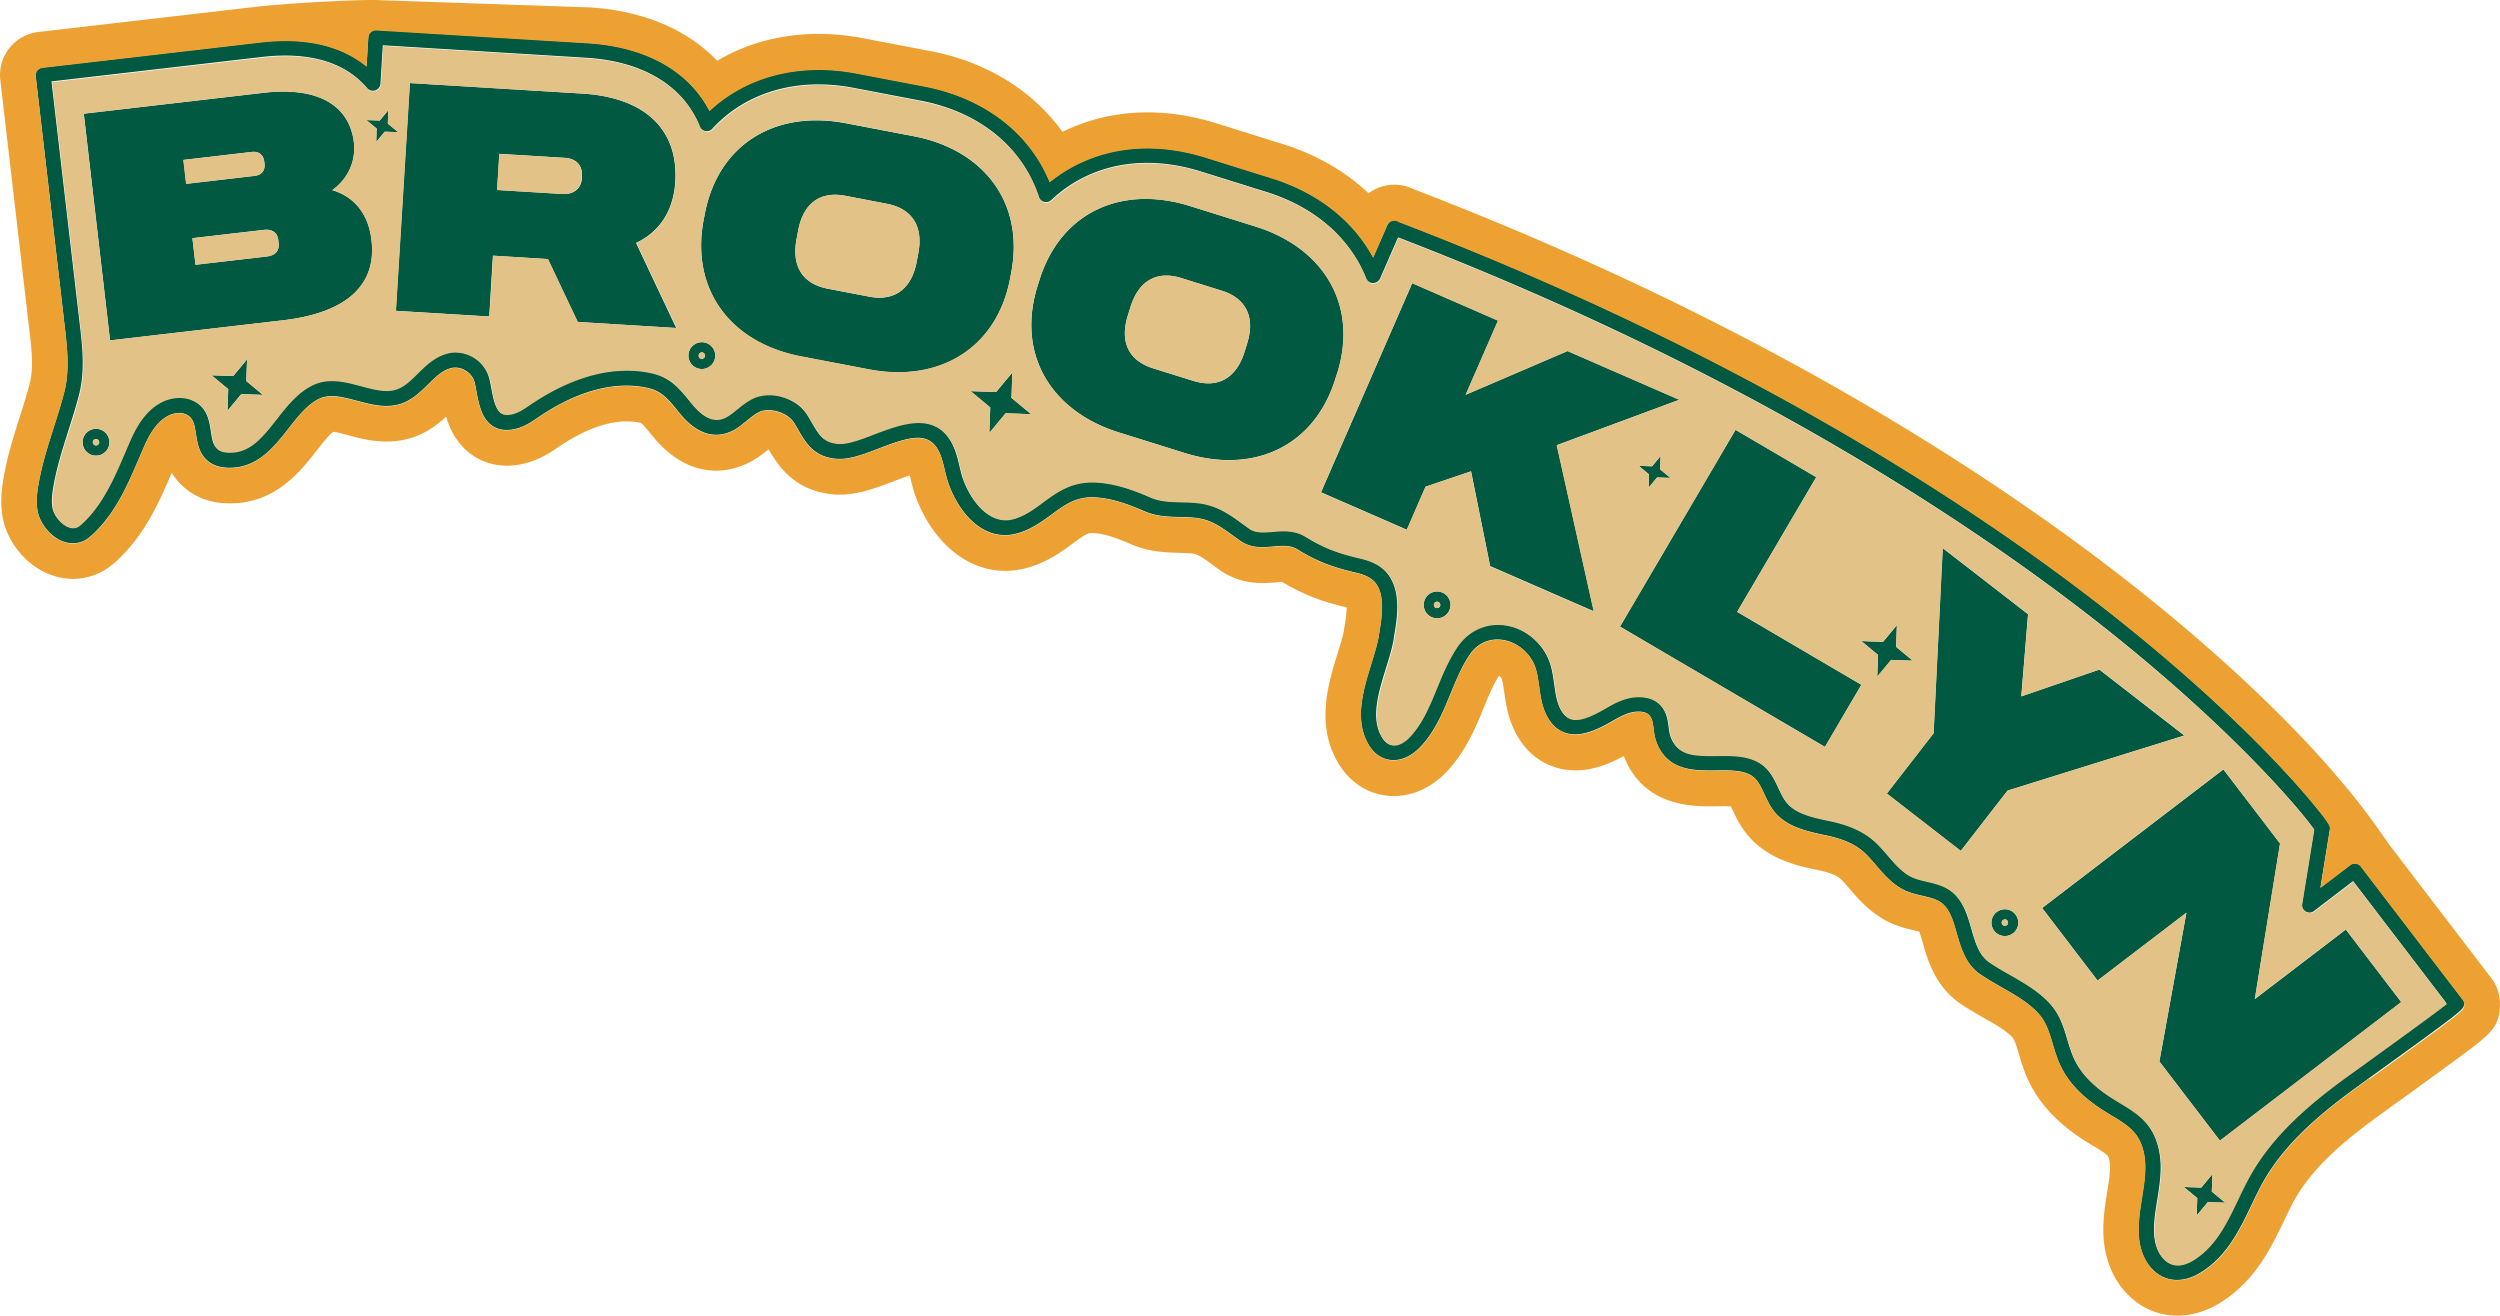
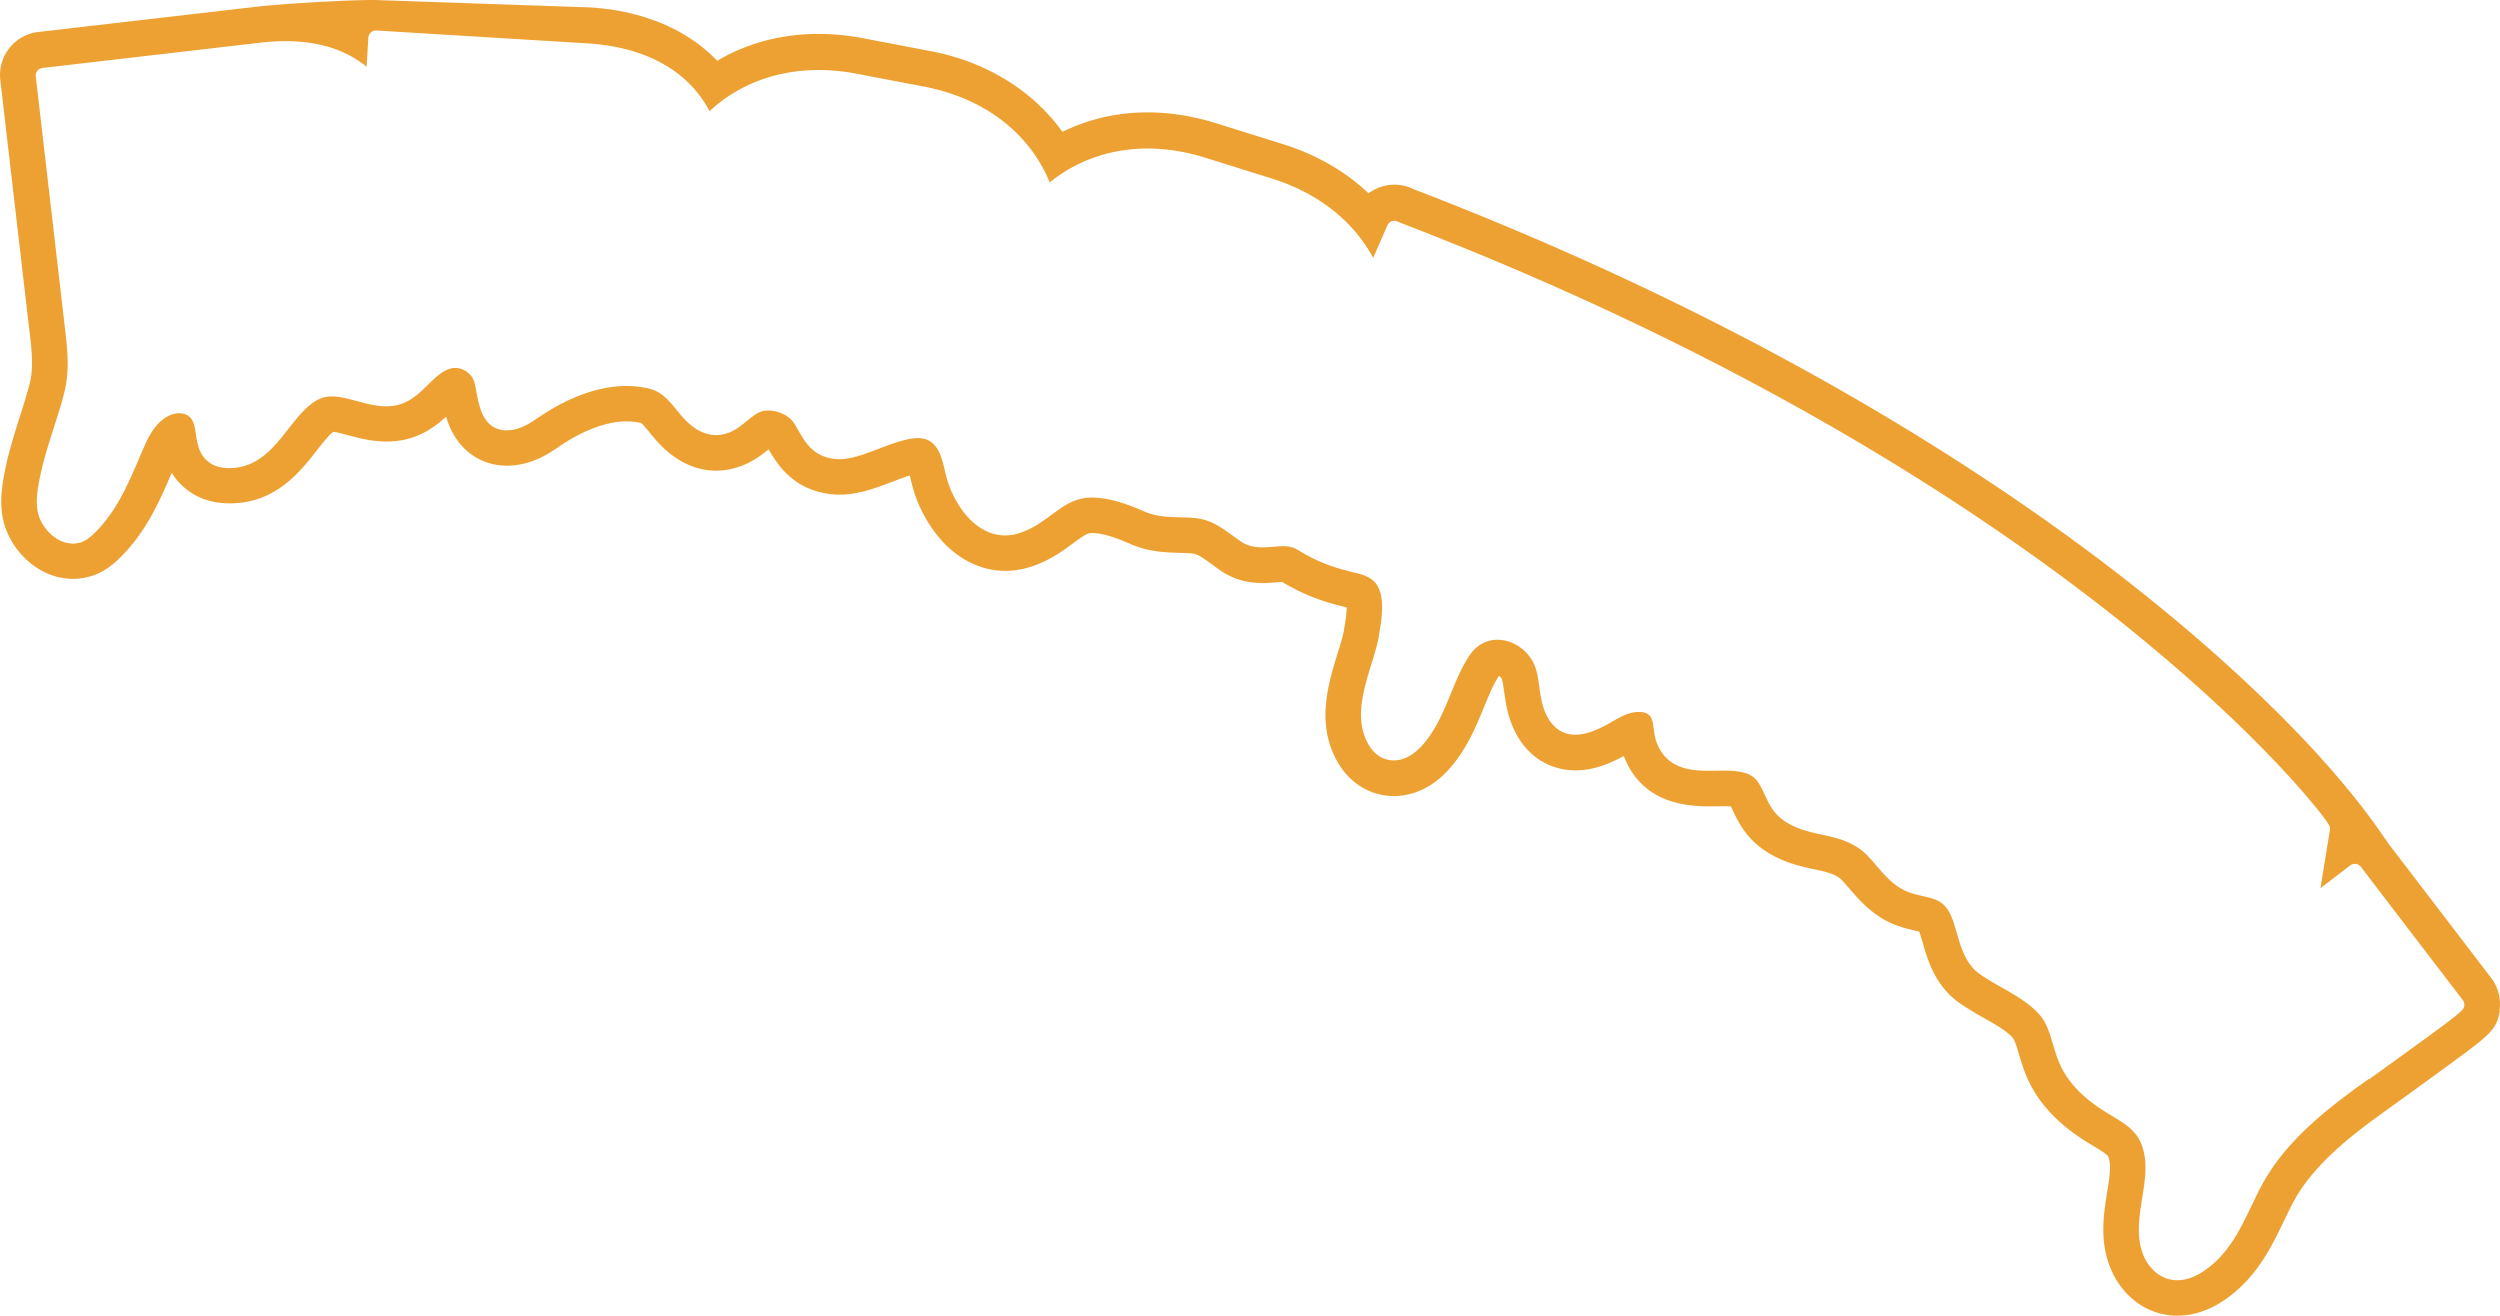
<svg xmlns="http://www.w3.org/2000/svg" viewBox="0 0 325.22 171.17">
  <defs>
    <style>.cls-2{stroke-width:0;fill:#eda133}</style>
  </defs>
-   <path d="M301.12 107.6s-.01.08-.01.12c.01-.04.01-.09.02-.11h-.01Z" class="cls-2" />
-   <path d="m113.07 38.59-5.41-1.04c-3.08-.59-4.75-2.73-4.03-6.48l.21-1.12c.71-3.71 3.04-5.07 6.13-4.48l5.41 1.04c3.08.59 4.79 2.73 4.08 6.44l-.21 1.12c-.72 3.75-3.1 5.11-6.18 4.52m18.47-3.11c1.76-9.16-3.62-16.03-12.7-17.76l-8.79-1.68c-9.12-1.75-16.61 2.64-18.37 11.81l-.14.75c-.35 1.84-.41 3.57-.22 5.2.76 6.5 5.61 11.17 12.88 12.57l8.83 1.69c4.37.84 8.37.25 11.55-1.59 3.43-2 5.91-5.46 6.82-10.22l.14-.75Zm129.12 84.93a.422.422 0 0 1-.24-.54c.08-.21.33-.32.54-.24.21.08.32.32.24.54-.08.21-.32.32-.54.24Zm.77-2.01c-.9-.34-1.91.11-2.25 1.01-.34.9.11 1.91 1.01 2.25.9.34 1.91-.11 2.25-1.01.34-.9-.11-1.91-1.01-2.25ZM131.67 49.14l.03-.69-.44.53-1.68 2.02-3.32-.12 2.56 2.12-.12 3.32 2.12-2.56 3.32.12-2.56-2.12.09-2.62Zm-40.52-2.49a.422.422 0 0 1-.24-.54c.08-.21.32-.32.54-.24.21.08.32.32.24.54-.08.21-.32.32-.54.24Zm.77-2.02c-.9-.34-1.91.11-2.25 1.01s.11 1.91 1.01 2.25c.9.34 1.91-.11 2.25-1.01.34-.9-.11-1.91-1.01-2.25Zm94.88 34.45a.426.426 0 0 1-.24-.54c.08-.21.32-.32.54-.24.21.08.32.33.24.54-.08.21-.32.32-.54.24Zm.77-2.02c-.9-.34-1.91.11-2.25 1.01-.34.9.11 1.91 1.01 2.25.9.34 1.91-.11 2.25-1.01.34-.9-.11-1.91-1.01-2.25Zm-32.32-27.51-5.26-1.64c-2.99-.94-4.41-3.24-3.27-6.89l.34-1.09c1.13-3.6 3.6-4.7 6.6-3.76l5.26 1.64c3 .93 4.45 3.26 3.32 6.86l-.34 1.09c-1.14 3.65-3.65 4.72-6.65 3.79m18.7-.99c2.79-8.91-1.79-16.33-10.61-19.09l-8.54-2.67c-8.86-2.77-16.81.75-19.59 9.65l-.23.73c-1.75 5.6-.6 10.61 2.68 14.24 1.94 2.14 4.62 3.81 7.89 4.83l8.58 2.68c1.95.61 3.85.91 5.67.92 6.42.03 11.75-3.63 13.91-10.57l.23-.73Zm42.08 10.76-1.11 1.34-1.74-.06 1.34 1.11-.06 1.74 1.11-1.34 1.74.06-1.34-1.11.06-1.74Zm-13.51-1.41L218.47 52l-14.54-6.34-13.26 5.69 4.21-9.65-11.16-4.87-11.87 27.21 6.86 2.99 4.3 1.88.09-.2 2.35-5.4 5.92-2 2.3 11.42.18.91 13.49 5.88-.39-1.73-4.43-19.9Zm70.59 29.19-10.17 3.49.88-10.69-11.1-8.6-1.16 23.5-.03.59-6.08 7.84 9.62 7.46 6.08-7.84 6.34-1.98 16.66-5.19-11.06-8.58Zm-26.35-5.77-1.8 2.17-2.82-.1 2.17 1.8-.1 2.82 1.8-2.17 2.82.1-2.17-1.8.1-2.82ZM73.17 25.23l-5.11-.31-3.39-.21.07-1.06.22-3.64 8.51.52c1.48.09 2.32.99 2.24 2.35v.29c-.09 1.32-1.04 2.15-2.52 2.05m10.71 5.73c2.42-1.59 3.74-4.12 3.94-7.29.43-6.94-4.09-11-12.09-11.49L53.31 10.8l-.51 8.31-1.31 21.32 12.15.74.48-7.91 7.15.44 3.88 8.18 12.82.79-5.23-11.07c.4-.19.78-.4 1.14-.64M48.97 17.65l-.03.82.52-.63.59-.71 1.74.06-1.34-1.11.06-1.74-1.11 1.34-1.74-.06L49 16.73l-.03.92Zm-16.83 29.1-1.8 2.17-2.82-.1 2.17 1.8-.1 2.82 1.8-2.17 2.82.1-2.17-1.8.1-2.82Zm-19.8 11.17a.422.422 0 0 1-.24-.54c.08-.21.32-.32.54-.24.21.08.32.32.24.54-.08.21-.32.32-.54.24Zm.77-2.02c-.9-.34-1.91.11-2.25 1.01s.11 1.91 1.01 2.25c.9.34 1.91-.11 2.25-1.01.34-.9-.11-1.91-1.01-2.25Zm293.9 82.83c-1.15.83-2 1.44-2.29 1.65-4.4 3.25-9.3 7.33-12.29 12.92-.47.88-.91 1.79-1.33 2.67-1.51 3.13-2.92 6.09-5.81 7.89-.88.55-2.57 1.27-3.89-.17-.74-.79-1.16-2.03-1.19-3.48-.03-1.34.19-2.69.42-4.13.43-2.66.86-5.41-.31-8.18-.97-2.31-2.84-3.43-4.65-4.51-.5-.3-1.02-.62-1.51-.95-2.3-1.57-3.73-3.19-4.52-5.1-.28-.69-.5-1.41-.71-2.11-.49-1.65-.99-3.35-2.4-4.84-1.49-1.58-3.35-2.64-5.14-3.66-.94-.54-1.83-1.04-2.67-1.62-1.3-.89-1.77-2.53-2.27-4.27-.6-2.1-1.28-4.47-3.66-5.55-.75-.34-1.52-.52-2.26-.69-.86-.2-1.67-.39-2.35-.82-1.01-.63-1.8-1.55-2.63-2.52-.45-.52-.91-1.06-1.42-1.56-1.91-1.89-4.43-2.6-6.16-2.97l-.24-.05c-1.84-.39-3.93-.83-5.14-2.09-.53-.55-.88-1.29-1.25-2.08-.35-.74-.7-1.51-1.25-2.2-1.67-2.13-4.41-2.09-6.83-2.06-3.09.05-5.03-.05-5.92-2.37-.15-.39-.21-.84-.27-1.31-.05-.34-.09-.68-.17-1.04-.44-1.95-1.86-2.98-3.99-2.91-1.47.05-2.77.7-3.74 1.26-1.48.85-3.5 2.02-4.85 1.62-.55-.17-.99-.59-1.35-1.31-.47-.92-.62-2-.78-3.15-.19-1.35-.38-2.75-1.12-4.03-1.28-2.24-3.58-3.69-6.01-3.79-2.2-.09-4.2.94-5.49 2.82-1.16 1.69-1.93 3.59-2.69 5.42-.91 2.22-1.77 4.31-3.24 6.02-.58.67-1.14 1.1-1.69 1.31-1.14.42-1.81-.31-2.11-.77-1.59-2.47-.55-5.84.46-9.1.42-1.36.82-2.64 1.02-3.86v-.08c.44-2.56 1.03-6.06-.85-8.4-.77-.97-1.96-1.62-3.62-2-2.98-.68-4.76-1.39-7.05-2.8-1.49-.91-3.01-.78-4.35-.66-1.16.1-2.17.19-2.99-.4-.29-.2-.56-.4-.83-.6-1.77-1.29-3.43-2.5-6.03-2.75-.68-.07-1.34-.08-1.99-.1-1.42-.03-2.76-.07-3.99-.61-2.14-.93-4.69-1.9-7.37-1.97-2.99-.08-4.85 1.29-6.65 2.62-1.2.88-2.32 1.71-3.79 2.14-1.02.3-2.02.17-2.97-.37-1.88-1.06-3.26-3.53-3.79-5.5-.08-.31-.16-.62-.23-.94-.25-1.07-.52-2.17-1.11-3.2-2.3-3.97-6.6-2.32-10.06-1-1.72.66-3.5 1.34-4.71 1.23-1.87-.16-2.43-1.13-3.36-2.74-.19-.33-.39-.67-.61-1.02-1.42-2.25-4.91-3.26-7.2-2.07-.72.37-1.33.86-1.91 1.33-.31.25-.61.5-.94.73-1.12.79-2.7 1.34-4.93-1.39l-.24-.29c-1.31-1.63-2.55-3.16-4.95-3.71-4.68-1.08-10.01.22-15.4 3.75-.17.11-.34.23-.52.34-.77.52-1.5 1.01-2.28 1.21-.63.15-1.09.13-1.43-.09-.74-.48-1.02-1.94-1.26-3.24-.08-.45-.17-.89-.27-1.28-.3-1.16-1.1-2.19-2.2-2.82-1.09-.61-2.36-.77-3.48-.43-1.56.47-2.65 1.55-3.7 2.58-1.1 1.08-2.04 2.01-3.4 2.2-1.2.16-2.53-.19-3.94-.57-2.1-.56-4.28-1.15-6.39-.09-1.93.97-3.3 2.71-4.62 4.41-1.87 2.38-3.48 4.44-6.32 4.32-.47-.02-.86-.11-1.12-.28-.7-.43-.86-1.2-1.04-2.42-.21-1.38-.48-3.1-2.29-4-1.17-.58-2.64-.57-3.95.04-1.73.79-3.11 2.4-4.22 4.94-.23.53-.47 1.08-.7 1.62-1.43 3.33-2.91 6.78-5.54 9.26-.28.26-.58.52-.87.61-.56.16-1.1-.06-1.45-.28-.78-.49-1.45-1.43-1.59-2.25-.17-.97 0-2.03.16-2.95.43-2.37 1.17-4.7 1.88-6.96.49-1.54 1-3.14 1.42-4.76.82-3.21.43-6.45.05-9.59L6.7 10.59l18.26-2.12 9.11-1.06c4.32-.5 7.92.03 10.69 1.58a10.8 10.8 0 0 1 2.98 2.46c.26.31.69.43 1.08.31.39-.13.66-.48.68-.88l.3-4.99 26.4 1.62c7.44.45 12.7 3.63 14.82 8.93.13.32.41.55.74.61.34.06.68-.05.91-.31 4.39-4.77 11.07-6.71 18.33-5.32l8.79 1.68c7.63 1.46 13.22 6.02 15.34 12.51.11.32.37.57.71.65.33.08.68 0 .93-.24 1.31-1.25 2.81-2.28 4.45-3.06 4.41-2.11 9.59-2.34 14.98-.66l8.54 2.67c5.37 1.68 9.49 4.81 11.92 9.06.39.67.74 1.41 1.04 2.17.15.38.51.62.91.62s.77-.23.93-.6l2.33-5.34c44.22 17.04 73.92 36.65 91.1 50.13 17.85 14.02 26.76 24.98 28.06 26.89-.11.64-.34 2.08-.87 5.36-.19 1.18-.42 2.59-.7 4.3-.07.4.12.8.47 1.01.35.21.79.19 1.11-.07l4.29-3.28.78-.6.96 1.26 11.13 14.56c-2 1.58-8.32 6.13-11.23 8.22m-5.84-31.05s-.01.07-.02.11c0-.04 0-.08.01-.12h.01Zm19.44 23.18c.04-.27-.03-.54-.19-.76l-9.74-12.73-3.52-4.6a.99.99 0 0 0-1.39-.19l-2.54 1.94-1.33 1.01.23-1.43c.45-2.78.98-6.04.99-6.11.06-.41.1-.6-1.77-2.9-.94-1.16-2.56-3.07-4.97-5.62-4.02-4.26-10.94-11.03-21.02-19.03-17.49-13.89-47.87-34.09-93.39-51.55a.7.7 0 0 0-.17-.09h-.02c-.49-.2-1.05.04-1.27.52l-1.84 4.22c-.07-.13-.14-.25-.21-.37-2.68-4.69-7.19-8.14-13.05-9.97l-8.54-2.67c-5.87-1.83-11.55-1.57-16.43.76-1.38.66-2.67 1.47-3.85 2.44-2.66-6.45-8.54-10.95-16.34-12.46l-8.79-1.68c-7.41-1.42-14.29.35-19.13 4.88-2.72-5.24-8.32-8.36-15.93-8.83l-27.4-1.68a.988.988 0 0 0-1.05.93l-.23 3.79c-.59-.49-1.23-.92-1.91-1.3-3.15-1.76-7.14-2.38-11.89-1.83l-12.91 1.5-15.45 1.8c-.26.03-.5.16-.67.37-.16.21-.24.47-.21.73l3.62 31.2.11.99c.35 2.95.72 6.01 0 8.86-.4 1.57-.9 3.13-1.38 4.65-.74 2.32-1.5 4.71-1.95 7.21-.19 1.08-.39 2.35-.16 3.63.24 1.37 1.24 2.82 2.5 3.61.25.16.5.28.77.38.76.29 1.56.34 2.3.12.69-.2 1.21-.64 1.67-1.07 2.93-2.76 4.49-6.4 6-9.92.23-.54.46-1.07.69-1.6.91-2.06 1.97-3.35 3.23-3.93.78-.35 1.61-.39 2.24-.07.85.42 1.01 1.2 1.22 2.52.2 1.28.44 2.88 1.97 3.81.57.35 1.25.53 2.08.57 3.86.16 6.04-2.62 7.97-5.08 1.24-1.59 2.42-3.09 3.94-3.86 1.43-.72 3.15-.25 4.98.23 1.54.41 3.12.84 4.72.62 2.02-.27 3.35-1.59 4.53-2.75.92-.9 1.78-1.76 2.88-2.09.61-.18 1.31-.1 1.92.25.63.36 1.1.93 1.25 1.57.09.36.17.75.24 1.17.32 1.69.68 3.6 2.14 4.54.8.51 1.8.63 2.98.34 1.13-.27 2.03-.89 2.92-1.49.16-.11.33-.22.49-.33 3.43-2.25 8.62-4.69 13.86-3.47 1.72.39 2.62 1.5 3.85 3.02l.24.29c3.21 3.94 6.15 2.8 7.62 1.76.37-.26.71-.54 1.04-.81.53-.43 1.03-.84 1.58-1.12 1.34-.7 3.75 0 4.6 1.36.21.33.39.65.57.96.99 1.7 2.01 3.47 4.9 3.73 1.67.15 3.58-.58 5.6-1.36 3.84-1.47 6.27-2.2 7.63.14.45.77.67 1.69.9 2.66.08.33.16.66.25.99.59 2.2 2.19 5.28 4.73 6.72 1.41.8 2.97.99 4.5.54 1.8-.52 3.13-1.5 4.42-2.44 1.67-1.23 3.12-2.3 5.42-2.24 2.34.06 4.66.95 6.63 1.8 1.59.7 3.18.73 4.73.77.64.02 1.25.03 1.85.09 2.05.2 3.37 1.16 5.05 2.38.28.2.56.41.85.61 1.42 1.01 2.95.87 4.31.75 1.18-.11 2.21-.19 3.13.37 2.47 1.52 4.47 2.31 7.64 3.04 1.21.28 2.03.71 2.51 1.31 1.32 1.65.82 4.64.45 6.82v.08c-.19 1.08-.57 2.3-.97 3.6-1.08 3.53-2.32 7.51-.23 10.76 1.02 1.6 2.74 2.19 4.47 1.56.88-.32 1.7-.94 2.51-1.88 1.68-1.95 2.64-4.3 3.57-6.56.75-1.81 1.45-3.53 2.49-5.05.9-1.32 2.25-2.01 3.77-1.95 1.75.07 3.43 1.14 4.37 2.78.54.95.7 2.1.87 3.32.18 1.26.35 2.56.97 3.77s1.47 1.99 2.56 2.31c2.17.64 4.62-.77 6.42-1.81.77-.44 1.78-.95 2.82-.99 1.46-.05 1.81.62 1.98 1.35.06.29.1.58.14.88.07.57.16 1.16.38 1.76 1.43 3.75 4.96 3.7 7.8 3.66 2.15-.03 4.18-.06 5.24 1.3.4.51.7 1.15 1.01 1.82.42.9.86 1.84 1.62 2.63 1.64 1.69 4.15 2.22 6.17 2.65l.24.05c2.39.51 3.99 1.26 5.17 2.44.45.45.87.93 1.31 1.45.89 1.04 1.81 2.11 3.07 2.9.96.6 1.98.84 2.96 1.07.67.16 1.32.3 1.88.56 1.54.7 2.02 2.36 2.57 4.28.55 1.9 1.16 4.06 3.06 5.36.91.62 1.87 1.17 2.81 1.71 1.74.99 3.39 1.93 4.68 3.3 1.08 1.15 1.48 2.49 1.94 4.04.22.75.45 1.52.77 2.3.94 2.29 2.61 4.19 5.24 5.99.53.36 1.08.69 1.6 1.01 1.67 1 3.12 1.87 3.84 3.58.94 2.24.57 4.6.17 7.1-.23 1.46-.47 2.96-.44 4.47.02 1.37.34 3.31 1.71 4.79 1.65 1.78 4.04 1.97 6.4.5 3.38-2.11 5-5.47 6.56-8.72.41-.86.84-1.75 1.29-2.6 2.8-5.24 7.5-9.13 11.71-12.26.29-.21 1.12-.82 2.26-1.64 12.29-8.86 12.31-8.95 12.4-9.56m-84.26-68.67-10.5-6.16-13.95 23.76-1.08 1.84 26.66 15.65 3.72-6.34 1.02-1.74-16.16-9.49 10.29-17.52Zm51.54 90.67-1.45 1.75-2.27-.08 1.75 1.45-.08 2.27 1.45-1.75 2.27.08-1.75-1.45.08-2.27Zm5.52-22.78 2.94-18.14.34-2.09-7.37-9.64-7.9 6.04-15.68 11.99 7.21 9.44 11.56-8.83-3.52 19.35 7.88 10.31 23.59-18.03-7.21-9.44-11.83 9.04ZM34.74 33.36l-9.31 1.08-.4-3.46 9.31-1.08c1.05-.12 1.75.35 1.86 1.32l.05.42c.11.97-.46 1.59-1.51 1.71M23.85 20.8l8.93-1.04c.88-.1 1.49.38 1.6 1.26l.03.25c.1.88-.34 1.49-1.26 1.6l-8.93 1.04-.36-3.12Zm19.37 3.94c1.81-1.28 3.13-3.52 2.82-6.22-.09-.81-.3-1.54-.58-2.2-1.44-3.35-5.27-4.93-11.14-4.25h-.01L10.9 14.79l3.42 29.49 22.46-2.61c8.77-1.02 12.2-4.92 11.56-10.4-.46-3.96-2.73-5.83-5.11-6.54" style="stroke-width:0;fill:#005940" />
  <path d="M308.17 140.34c-1.14.82-1.98 1.42-2.26 1.64-4.22 3.12-8.91 7.02-11.71 12.26-.45.84-.88 1.73-1.29 2.6-1.56 3.25-3.17 6.61-6.55 8.72-2.36 1.47-4.75 1.28-6.4-.5-1.38-1.48-1.69-3.42-1.72-4.79-.03-1.52.21-3.02.44-4.47.4-2.5.77-4.85-.17-7.1-.72-1.71-2.17-2.58-3.84-3.58-.53-.32-1.07-.65-1.6-1.01-2.63-1.8-4.29-3.7-5.24-5.99-.32-.78-.55-1.56-.77-2.3-.46-1.55-.86-2.9-1.94-4.04-1.29-1.36-2.93-2.3-4.68-3.3-.93-.53-1.9-1.08-2.81-1.7-1.89-1.3-2.51-3.46-3.06-5.37-.55-1.92-1.03-3.58-2.57-4.28-.57-.26-1.21-.41-1.88-.56-.98-.23-2-.46-2.96-1.07-1.26-.79-2.18-1.86-3.07-2.9-.44-.52-.86-1-1.31-1.45-1.19-1.17-2.78-1.93-5.18-2.44l-.24-.05c-2.02-.43-4.52-.96-6.17-2.65-.76-.79-1.2-1.72-1.62-2.63-.31-.67-.61-1.3-1.01-1.82-1.06-1.35-3.09-1.32-5.24-1.3-2.84.04-6.37.09-7.8-3.65-.23-.6-.31-1.19-.38-1.76-.04-.29-.08-.59-.14-.88-.17-.74-.52-1.41-1.98-1.35-1.04.04-2.05.55-2.82.99-1.79 1.04-4.24 2.45-6.42 1.81-1.08-.32-1.94-1.1-2.56-2.31-.62-1.21-.8-2.52-.97-3.77-.17-1.22-.33-2.37-.88-3.32-.94-1.65-2.61-2.71-4.37-2.79-1.53-.06-2.87.63-3.77 1.95-1.04 1.52-1.75 3.24-2.49 5.05-.93 2.26-1.89 4.61-3.57 6.56-.81.94-1.63 1.55-2.51 1.88-1.73.64-3.44.04-4.47-1.56-2.09-3.25-.86-7.24.23-10.76.4-1.29.77-2.52.96-3.6v-.08c.38-2.18.88-5.18-.44-6.82-.48-.6-1.3-1.03-2.52-1.31-3.17-.73-5.17-1.52-7.65-3.03-.92-.57-1.95-.48-3.13-.38-1.35.11-2.89.25-4.31-.75-.29-.21-.58-.42-.85-.61-1.68-1.22-3-2.18-5.05-2.38-.6-.06-1.21-.07-1.85-.09-1.54-.04-3.15-.07-4.73-.77-1.97-.86-4.29-1.74-6.63-1.8-2.3-.06-3.75 1.01-5.42 2.24-1.29.95-2.61 1.92-4.42 2.45-1.53.44-3.09.26-4.5-.55-2.55-1.43-4.14-4.52-4.73-6.72-.09-.33-.17-.66-.25-.99-.23-.97-.45-1.89-.9-2.66-1.36-2.33-3.78-1.61-7.63-.14-2.02.77-3.93 1.51-5.6 1.36-2.89-.25-3.92-2.02-4.91-3.72-.18-.31-.37-.64-.57-.96-.85-1.35-3.25-2.06-4.6-1.36-.54.28-1.04.69-1.57 1.12-.33.27-.68.54-1.05.81-1.47 1.03-4.41 2.18-7.62-1.76l-.24-.29c-1.24-1.52-2.13-2.63-3.85-3.02-5.23-1.21-10.43 1.22-13.86 3.47-.16.11-.33.22-.49.33-.88.59-1.79 1.21-2.92 1.49-1.17.29-2.17.17-2.98-.34-1.46-.94-1.82-2.85-2.14-4.54-.07-.41-.16-.81-.24-1.17-.16-.64-.62-1.21-1.25-1.57-.61-.35-1.31-.44-1.92-.25-1.1.33-1.96 1.19-2.88 2.09-1.18 1.16-2.52 2.48-4.53 2.75-1.59.22-3.19-.21-4.72-.62-1.83-.49-3.55-.95-4.98-.23-1.53.77-2.7 2.27-3.94 3.85-1.92 2.46-4.11 5.24-7.97 5.09-.83-.04-1.51-.22-2.08-.57-1.53-.94-1.78-2.53-1.97-3.81-.2-1.33-.36-2.1-1.21-2.53-.64-.32-1.47-.29-2.24.07-1.27.58-2.33 1.87-3.23 3.93-.23.53-.46 1.06-.69 1.6-1.51 3.52-3.06 7.16-6 9.93-.47.43-.98.87-1.67 1.07-.74.22-1.53.17-2.3-.12-.26-.1-.52-.23-.77-.38-1.25-.78-2.26-2.23-2.49-3.6-.22-1.29-.04-2.55.16-3.63.44-2.5 1.21-4.89 1.95-7.21.49-1.52.99-3.09 1.38-4.65.73-2.85.36-5.91 0-8.86l-.11-.99-3.62-31.2c-.03-.26.05-.53.21-.73.16-.21.41-.34.67-.37l15.45-1.79 12.91-1.5c4.75-.55 8.75.06 11.89 1.83.68.38 1.32.82 1.91 1.31l.23-3.79c.03-.55.5-.96 1.05-.93l27.4 1.67c7.61.46 13.2 3.58 15.93 8.83 4.84-4.52 11.72-6.3 19.13-4.88l8.79 1.68c7.81 1.5 13.68 6 16.34 12.46a19.28 19.28 0 0 1 3.85-2.44c4.88-2.33 10.56-2.6 16.43-.76l8.54 2.67c5.86 1.83 10.37 5.28 13.05 9.97.07.12.14.25.21.37l1.84-4.22c.21-.49.77-.72 1.27-.53h.02c.06.03.12.07.17.1 45.52 17.45 75.9 37.66 93.39 51.54 10.08 8.01 17 14.77 21.02 19.04 2.41 2.55 4.03 4.46 4.97 5.62 1.87 2.31 1.83 2.49 1.77 2.9-.01.08-.54 3.33-.99 6.11l-.23 1.43 1.33-1.01 2.54-1.94a.99.99 0 0 1 1.39.19l3.51 4.6 9.74 12.73c.16.21.23.49.19.76-.09.61-.1.7-12.4 9.56m16.99-8.95c.22-1.5-.17-3.04-1.09-4.25l-5.18-6.78-8.07-10.55c-.79-1.04-3.72-5.86-11.09-13.66-4.13-4.37-11.21-11.3-21.51-19.48-17.7-14.06-48.42-34.5-94.32-52.14-.12-.06-.24-.12-.37-.17-1.91-.76-3.97-.44-5.5.71-3.02-2.87-6.82-5.06-11.26-6.44l-8.54-2.67c-7.01-2.19-13.86-1.84-19.81 1.01-.07.04-.13.06-.21.1-3.83-5.33-9.85-9.1-17.1-10.49l-8.79-1.68C105.33 3.64 98.7 4.7 93.3 7.91 89.41 3.84 83.65 1.38 76.67.96L49.32.02c-2.03-.13-11.91.39-15.98.86L11.57 3.4l-6.59.76c-3.09.36-5.3 3.16-4.94 6.25l3.62 31.2.12 1c.32 2.65.62 5.15.11 7.17-.36 1.43-.82 2.87-1.3 4.39-.78 2.46-1.59 5-2.09 7.8-.28 1.58-.5 3.31-.17 5.24.46 2.68 2.23 5.27 4.62 6.75.51.32 1.04.58 1.58.79 1.7.65 3.51.73 5.24.22 1.64-.48 2.76-1.4 3.55-2.14 3.59-3.38 5.42-7.59 7.02-11.33.6.99 1.46 1.94 2.73 2.72 1.24.76 2.69 1.18 4.31 1.25 6.24.26 9.6-4.02 11.82-6.86.7-.9 1.56-2 2.16-2.44.46.05 1.32.28 1.91.44 1.79.48 4.02 1.07 6.54.73 2.84-.38 4.81-1.84 6.22-3.13.55 1.79 1.54 3.78 3.62 5.13 1.32.85 3.53 1.7 6.59.95 1.94-.47 3.37-1.44 4.42-2.15.15-.1.29-.2.43-.29 2.68-1.76 6.63-3.67 10.29-2.83.24.14.83.88 1.27 1.42l.25.3c4.73 5.81 10.27 5.16 13.88 2.63.45-.32.85-.64 1.2-.92 1.15 1.97 3.27 5.41 8.43 5.86 2.74.24 5.36-.76 7.67-1.64.64-.24 1.53-.58 2.27-.82.03.13.06.25.09.36.09.38.18.75.28 1.12.87 3.22 3.15 7.41 6.94 9.55 2.52 1.43 5.31 1.75 8.06.96 2.6-.75 4.42-2.09 5.88-3.17 1.56-1.15 1.94-1.35 2.54-1.33 1.54.04 3.34.74 4.9 1.42 2.41 1.06 4.67 1.11 6.47 1.16.56.02 1.08.03 1.51.07.72.07 1.19.37 2.77 1.52.29.22.59.43.9.65 2.8 1.98 5.67 1.74 7.39 1.59.22-.02.5-.04.7-.05 3.07 1.82 5.53 2.64 8.41 3.31 0 .87-.23 2.18-.35 2.89v.08c-.14.78-.47 1.85-.83 3-1.25 4.04-2.96 9.58.3 14.64 2.2 3.42 6.21 4.79 9.98 3.4 1.64-.61 3.09-1.65 4.42-3.2 2.16-2.52 3.32-5.34 4.34-7.83.62-1.52 1.22-2.97 1.94-4.07.11.06.25.17.36.37.12.25.24 1.11.32 1.68.21 1.48.46 3.33 1.43 5.23 1.51 2.99 3.75 4.18 5.37 4.66 3.37 1 6.52-.29 8.76-1.51 2.61 6.68 9.06 6.59 12.16 6.54.54-.01 1.27-.02 1.78.01.07.14.13.29.2.42.5 1.08 1.19 2.55 2.5 3.9 2.63 2.71 6.18 3.46 8.54 3.95l.24.05c1.45.31 2.36.69 2.87 1.19.32.32.68.74 1.06 1.18 1.01 1.18 2.27 2.64 4.12 3.8 1.62 1.02 3.21 1.39 4.38 1.66.18.05.4.09.59.14.15.41.33 1.02.46 1.46.64 2.26 1.62 5.66 4.89 7.91 1.07.73 2.12 1.33 3.14 1.91 1.43.81 2.79 1.59 3.6 2.45.31.33.53 1.05.87 2.19.24.82.52 1.75.93 2.75 1.29 3.12 3.55 5.76 6.91 8.05.64.44 1.27.82 1.83 1.15.81.49 1.82 1.1 1.96 1.41.43 1.02.17 2.66-.14 4.56-.25 1.58-.54 3.37-.5 5.29.06 3.08 1.11 5.87 2.96 7.86 3.19 3.43 8 3.93 12.26 1.28 4.53-2.82 6.61-7.16 8.28-10.65.41-.85.8-1.66 1.2-2.41 2.37-4.42 6.58-7.9 10.39-10.72.28-.21 1.09-.79 2.19-1.59 2.05-1.47 5.05-3.64 7.56-5.48 5.52-4.04 6.36-4.67 6.74-7.18" class="cls-2" />
-   <path d="M119.46 32.95c.71-3.7-1-5.85-4.08-6.44l-5.41-1.04c-3.08-.59-5.42.77-6.13 4.48l-.21 1.12c-.72 3.75.95 5.88 4.03 6.48l5.41 1.04c3.08.59 5.46-.76 6.18-4.52l.21-1.12ZM91.45 45.87a.426.426 0 0 0-.54.24c-.08.21.03.46.24.54.21.08.46-.03.54-.24a.426.426 0 0 0-.24-.54Zm95.64 32.43a.426.426 0 0 0-.54.24c-.08.21.03.46.24.54.21.08.46-.03.54-.24a.426.426 0 0 0-.24-.54Zm101.69 70.09-7.88-10.31 3.52-19.35-11.56 8.83-7.21-9.44 15.68-12 7.9-6.04 7.37 9.64-.34 2.09-2.94 18.14 11.83-9.04 7.21 9.44-23.59 18.03Zm-1.57 7.99-1.45 1.75.08-2.27-1.75-1.45 2.27.08 1.45-1.75-.08 2.27 1.75 1.45-2.27-.08Zm-19.7-55.51-6.34 1.98-6.08 7.84-9.62-7.46 6.08-7.84.03-.59 1.16-23.5 11.1 8.6-.88 10.69 10.17-3.49 11.06 8.58-16.66 5.19Zm-7.32 20.78c-.9-.34-1.35-1.35-1.01-2.25.34-.9 1.35-1.35 2.25-1.01.9.34 1.35 1.35 1.01 2.25-.34.9-1.35 1.35-2.25 1.01Zm-14.18-35.81-1.8 2.17.1-2.82-2.17-1.8 2.82.1 1.8-2.17-.1 2.82 2.17 1.8-2.82-.1Zm-4.88 4.99-3.72 6.34-26.66-15.65 1.08-1.84 13.95-23.76 10.5 6.16-10.29 17.52 16.17 9.49-1.02 1.74Zm-25.57-28.72-1.11 1.34.06-1.74-1.34-1.11 1.74.06 1.11-1.34-.06 1.74 1.34 1.11-1.74-.06Zm-21.72 11.55-.18-.91-2.31-11.42-5.92 2-2.35 5.4-.09.2-4.3-1.88-6.86-2.99 11.87-27.21 11.16 4.87-4.21 9.65 13.26-5.69 14.54 6.34-15.95 5.91 4.43 19.9.39 1.73-13.49-5.88Zm-7.51 6.66c-.9-.34-1.35-1.35-1.01-2.25.34-.9 1.35-1.35 2.25-1.01.9.34 1.35 1.35 1.01 2.25-.34.9-1.35 1.35-2.25 1.01Zm-26.52-20.46c-1.82 0-3.72-.31-5.67-.92l-8.59-2.68c-3.27-1.02-5.95-2.69-7.89-4.83-3.28-3.63-4.43-8.64-2.68-14.24l.23-.73c2.78-8.9 10.72-12.42 19.59-9.65l8.54 2.67c8.83 2.76 13.39 10.18 10.61 19.09l-.23.73c-2.17 6.94-7.5 10.6-13.91 10.57m-28.99-6.11-2.12 2.56.12-3.32-2.56-2.12 3.32.12 1.68-2.02.44-.53-.03.69-.09 2.62 2.56 2.12-3.32-.12Zm-6.24-7.32c-3.18 1.85-7.19 2.43-11.55 1.59l-8.83-1.69c-7.26-1.39-12.12-6.06-12.88-12.57-.19-1.63-.13-3.36.22-5.19l.15-.75c1.76-9.16 9.25-13.56 18.37-11.81l8.79 1.69c9.08 1.74 14.46 8.61 12.7 17.76l-.15.75c-.91 4.76-3.38 8.22-6.82 10.22Zm-33.9 1.45c-.9-.34-1.35-1.35-1.01-2.25s1.35-1.35 2.25-1.01c.9.34 1.35 1.35 1.01 2.25-.34.9-1.35 1.35-2.25 1.01Zm-15.51-6.01L71.3 33.7l-7.15-.44-.48 7.92-12.15-.74 1.31-21.32.51-8.31 22.44 1.37c8 .49 12.51 4.54 12.09 11.49-.19 3.17-1.51 5.7-3.93 7.29-.36.23-.73.45-1.14.64l5.23 11.07-12.82-.79h-.01Zm-38.4-.21-22.46 2.61-3.42-29.49 23.41-2.72h.01c5.87-.68 9.7.9 11.14 4.25.29.67.49 1.4.58 2.2.31 2.69-1.01 4.94-2.82 6.22 2.39.71 4.66 2.58 5.11 6.54.64 5.48-2.79 9.38-11.56 10.39m-5.37 9.6-1.8 2.17.1-2.82-2.17-1.8 2.82.1 1.8-2.17-.1 2.82 2.17 1.8-2.82-.1Zm-19.52 7.89c-.9-.34-1.35-1.35-1.01-2.25s1.35-1.35 2.25-1.01c.9.34 1.35 1.35 1.01 2.25-.34.9-1.35 1.35-2.25 1.01ZM49.4 15.68l1.11-1.34-.06 1.74 1.34 1.11-1.74-.06-.59.71-.52.63.03-.82.03-.92-1.34-1.11 1.74.06Zm257.71 100.27-.96-1.26-.78.6-4.29 3.28c-.32.24-.76.27-1.11.07a.984.984 0 0 1-.47-1.01c.28-1.71.5-3.12.7-4.3.53-3.28.76-4.72.87-5.36-1.3-1.92-10.21-12.87-28.06-26.89-17.17-13.49-46.88-33.09-91.1-50.13l-2.33 5.34c-.16.37-.52.6-.92.6s-.76-.25-.91-.62c-.31-.77-.66-1.5-1.04-2.17-2.43-4.25-6.55-7.37-11.92-9.06l-8.54-2.67c-5.38-1.68-10.56-1.45-14.98.66-1.64.78-3.14 1.81-4.45 3.07a1 1 0 0 1-.93.25.96.96 0 0 1-.7-.65c-2.12-6.49-7.71-11.05-15.34-12.51l-8.79-1.69c-7.26-1.39-13.94.55-18.33 5.32-.23.25-.58.37-.91.31a.964.964 0 0 1-.74-.61c-2.13-5.3-7.39-8.48-14.82-8.93l-26.4-1.62-.3 4.99c-.03.41-.29.76-.68.88a1 1 0 0 1-1.07-.3 10.8 10.8 0 0 0-2.98-2.46c-2.77-1.55-6.37-2.09-10.69-1.58l-9.11 1.06-18.26 2.12 3.63 31.19c.38 3.13.77 6.38-.05 9.59-.42 1.62-.92 3.22-1.42 4.76-.72 2.26-1.46 4.59-1.88 6.96-.17.92-.32 1.97-.16 2.95.14.82.81 1.77 1.59 2.26.35.22.89.44 1.45.28.29-.09.59-.34.87-.61 2.63-2.48 4.11-5.92 5.54-9.26.23-.54.46-1.08.7-1.62 1.11-2.53 2.49-4.15 4.22-4.94 1.32-.6 2.79-.62 3.96-.04 1.82.91 2.08 2.62 2.29 4 .19 1.22.34 1.99 1.04 2.42.27.16.65.26 1.12.28 2.84.12 4.45-1.94 6.32-4.32 1.32-1.69 2.69-3.44 4.62-4.41 2.1-1.06 4.28-.47 6.39.09 1.41.38 2.74.73 3.94.57 1.36-.19 2.31-1.11 3.4-2.2 1.05-1.03 2.13-2.1 3.7-2.58 1.12-.34 2.39-.19 3.48.43 1.11.62 1.91 1.65 2.2 2.82.1.39.19.83.27 1.28.24 1.29.52 2.76 1.26 3.23.33.21.79.24 1.43.09.78-.19 1.51-.68 2.28-1.21.17-.12.34-.23.52-.34 5.39-3.54 10.71-4.83 15.4-3.75 2.4.55 3.63 2.09 4.95 3.71l.24.29c2.23 2.74 3.81 2.18 4.93 1.39.32-.23.63-.48.94-.73.58-.47 1.19-.96 1.91-1.33 2.29-1.19 5.78-.19 7.2 2.07.22.35.42.69.61 1.02.93 1.61 1.49 2.58 3.36 2.74 1.21.11 2.99-.57 4.71-1.23 3.46-1.32 7.76-2.97 10.06 1 .6 1.02.86 2.13 1.11 3.2.08.32.15.62.23.94.53 1.98 1.91 4.44 3.79 5.5.95.53 1.95.66 2.97.37 1.46-.42 2.59-1.25 3.79-2.14 1.8-1.33 3.66-2.7 6.65-2.62 2.68.07 5.23 1.04 7.37 1.97 1.23.54 2.57.57 3.99.61.65.01 1.32.03 1.99.1 2.59.25 4.26 1.47 6.03 2.75.27.19.54.4.83.6.82.58 1.82.49 2.99.4 1.34-.11 2.86-.25 4.35.66 2.3 1.41 4.08 2.11 7.05 2.8 1.66.38 2.85 1.03 3.62 2 1.88 2.34 1.29 5.84.86 8.4v.08c-.21 1.21-.61 2.49-1.03 3.86-1 3.26-2.05 6.63-.46 9.1.3.47.97 1.18 2.11.77.56-.2 1.11-.63 1.69-1.31 1.47-1.71 2.33-3.8 3.24-6.02.75-1.83 1.53-3.72 2.69-5.42 1.29-1.88 3.29-2.91 5.49-2.82 2.43.1 4.74 1.55 6.01 3.79.73 1.29.93 2.68 1.12 4.03.16 1.14.31 2.23.78 3.15.36.72.8 1.14 1.35 1.31 1.35.4 3.38-.77 4.85-1.62.97-.56 2.27-1.21 3.74-1.26 2.13-.07 3.56.96 3.99 2.91.08.35.13.7.17 1.04.06.48.13.94.28 1.32.89 2.33 2.83 2.42 5.91 2.38 2.42-.03 5.16-.07 6.83 2.06.54.69.9 1.46 1.25 2.2.37.79.72 1.54 1.25 2.08 1.21 1.26 3.3 1.7 5.14 2.09l.24.05c1.73.37 4.25 1.07 6.16 2.97.51.51.97 1.04 1.42 1.56.84.97 1.62 1.88 2.63 2.52.68.42 1.49.62 2.35.82.74.17 1.51.35 2.26.69 2.38 1.08 3.06 3.45 3.66 5.55.5 1.74.97 3.38 2.27 4.27.84.58 1.72 1.08 2.67 1.62 1.79 1.02 3.65 2.08 5.14 3.66 1.4 1.49 1.91 3.19 2.4 4.84.2.7.42 1.43.71 2.11.79 1.91 2.22 3.54 4.52 5.1.49.33 1 .64 1.5.95 1.81 1.08 3.67 2.21 4.65 4.51 1.17 2.76.73 5.52.31 8.18-.23 1.43-.44 2.79-.42 4.13.03 1.45.45 2.68 1.19 3.48 1.33 1.43 3.01.72 3.9.16 2.89-1.8 4.31-4.76 5.81-7.89.42-.89.86-1.79 1.33-2.67 2.99-5.58 7.89-9.66 12.29-12.91.29-.21 1.13-.82 2.29-1.65 2.91-2.1 9.22-6.65 11.23-8.22l-11.13-14.56-.04-.04Zm-46.15 3.69a.426.426 0 0 0-.54.24c-.08.21.03.46.24.54.21.08.46-.03.54-.24a.426.426 0 0 0-.24-.54ZM75.69 22.88c.08-1.36-.76-2.26-2.24-2.34l-8.51-.52-.22 3.64-.07 1.06 3.39.21 5.11.31c1.48.09 2.42-.75 2.51-2.05l.02-.3h.01Zm86.55 21.79c1.13-3.6-.33-5.92-3.32-6.86l-5.26-1.64c-2.99-.94-5.47.15-6.59 3.76l-.34 1.09c-1.14 3.65.27 5.95 3.27 6.89l5.26 1.64c2.99.94 5.51-.15 6.65-3.79l.34-1.09ZM34.4 21.28l-.03-.25c-.1-.88-.71-1.37-1.6-1.26l-8.93 1.04.36 3.12 8.93-1.04c.93-.11 1.37-.71 1.27-1.6M12.64 57.14a.426.426 0 0 0-.54.24c-.08.21.03.46.24.54.21.08.46-.03.54-.24a.426.426 0 0 0-.24-.54ZM36.2 31.23c-.11-.97-.81-1.44-1.86-1.32l-9.31 1.08.4 3.46 9.31-1.08c1.06-.12 1.62-.75 1.51-1.71l-.05-.42Z" style="fill:#e3c287;stroke-width:0" />
</svg>